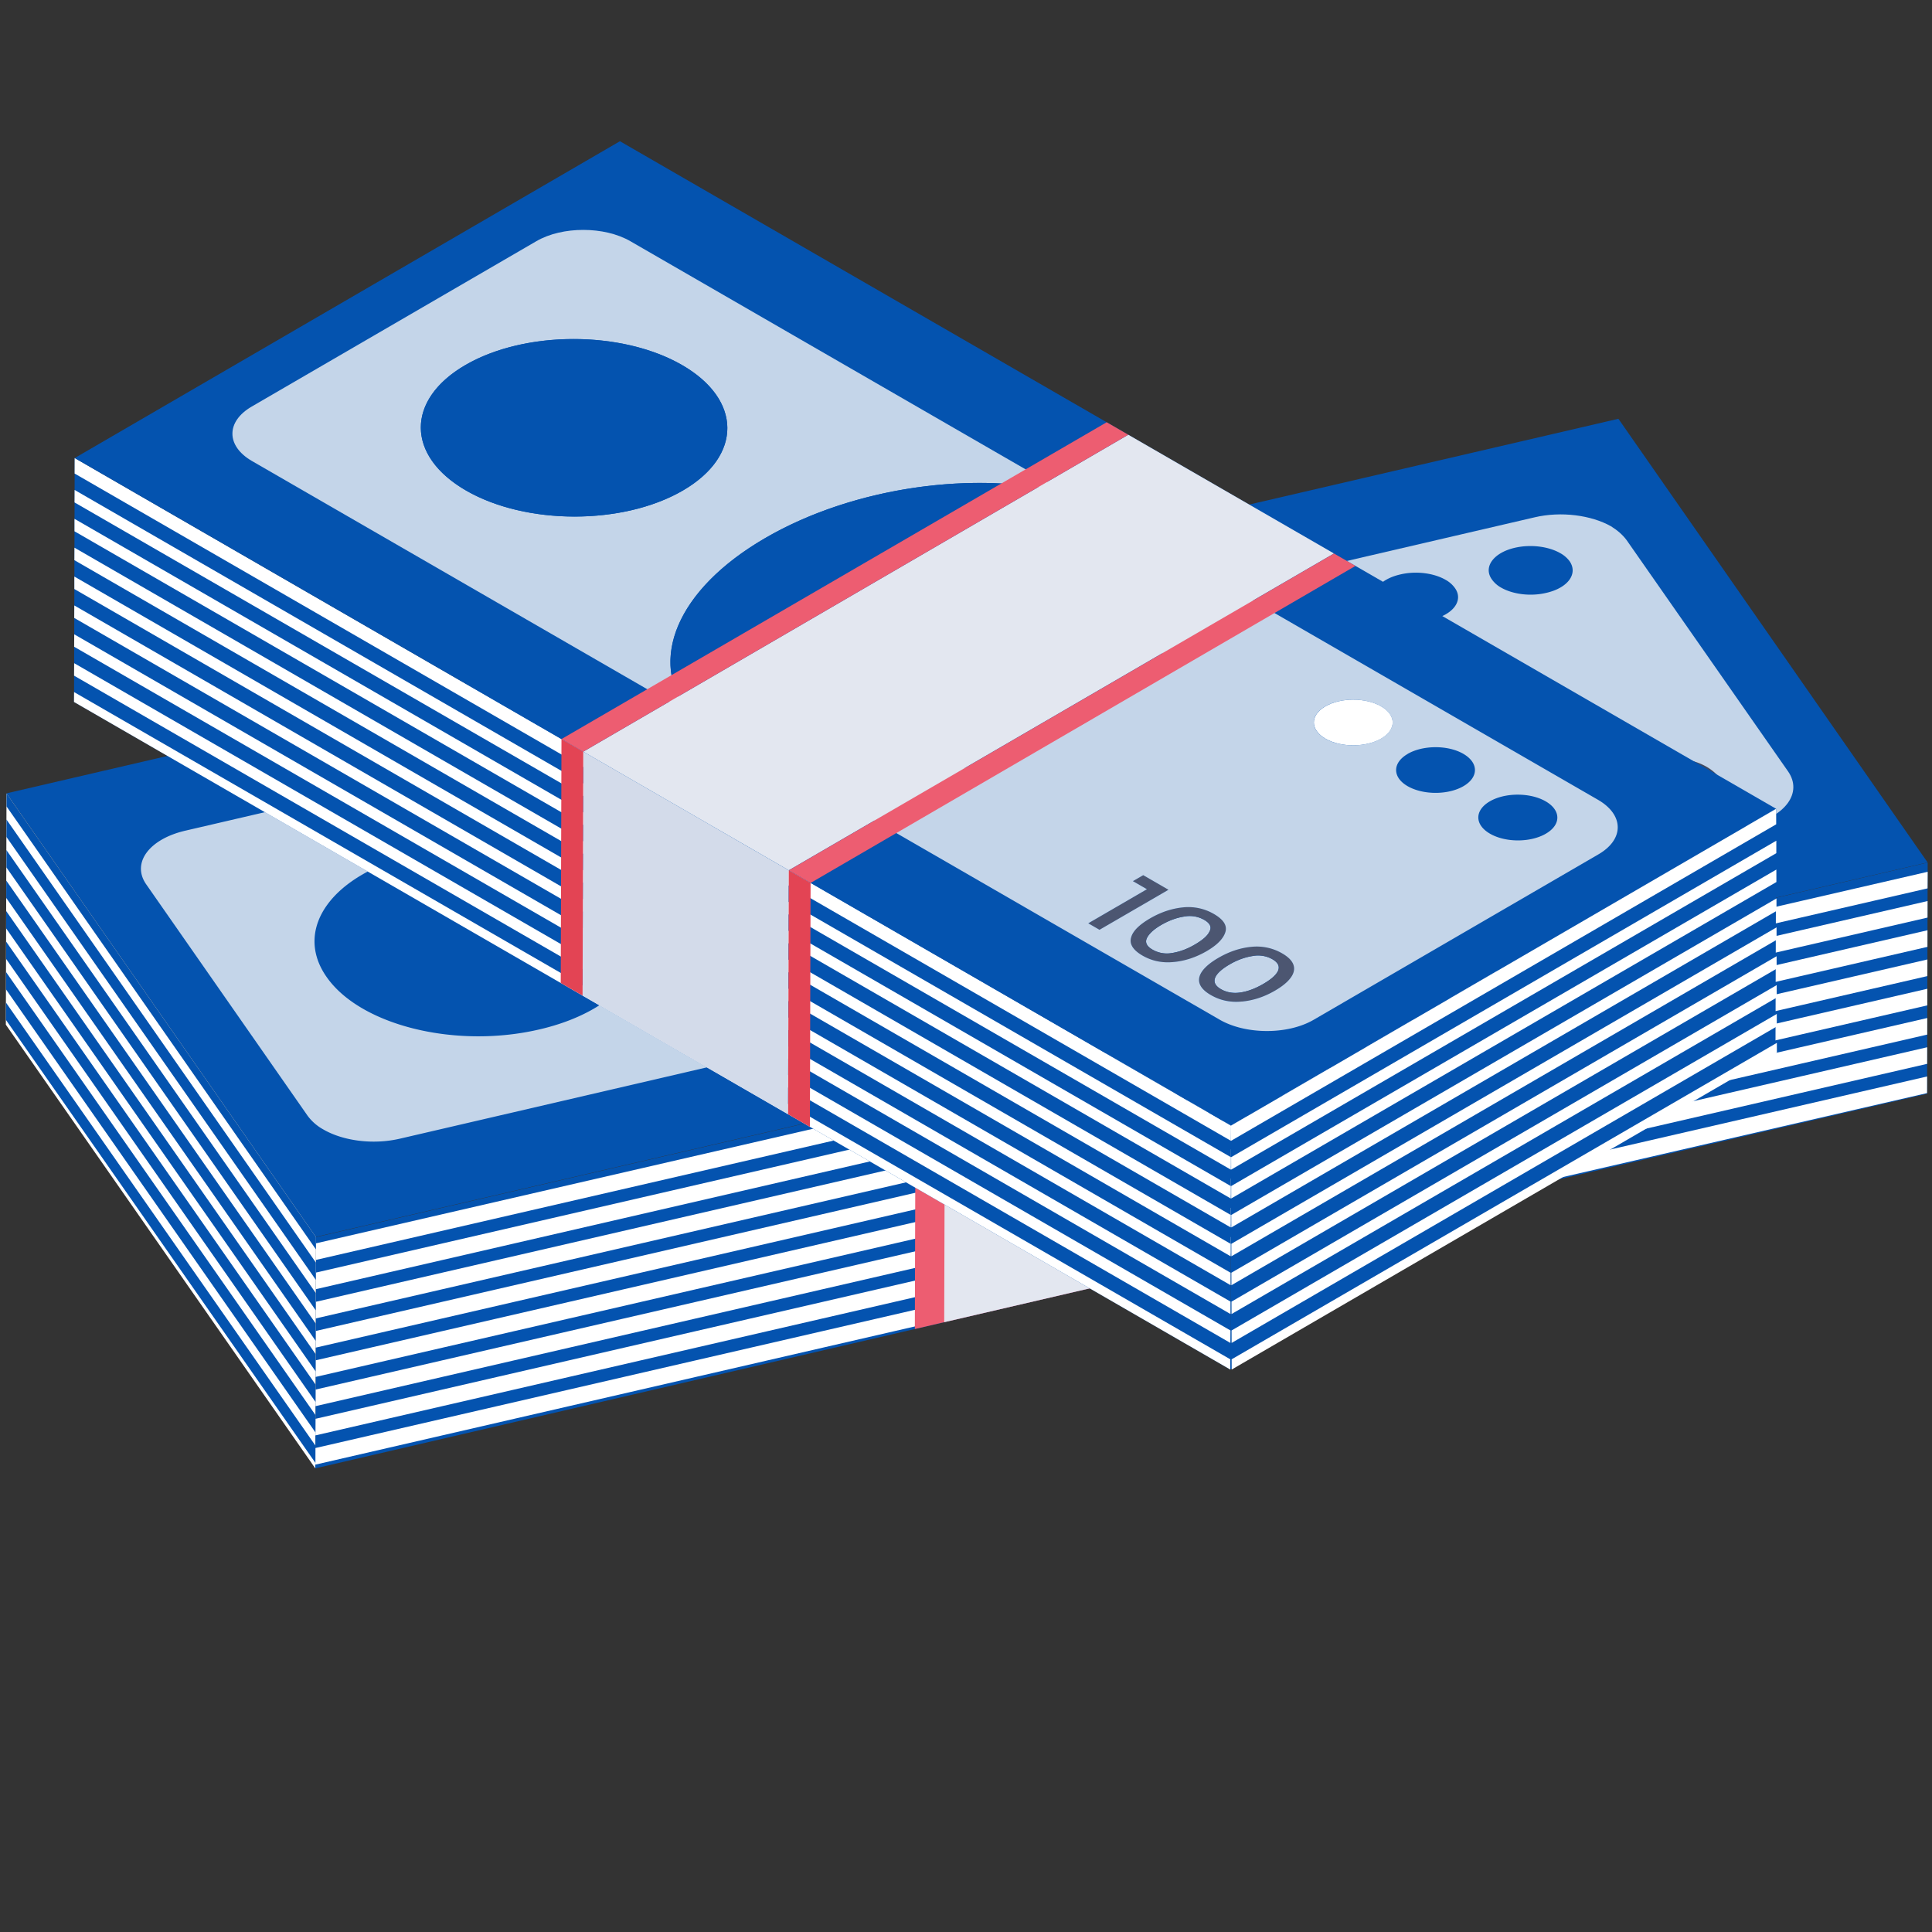
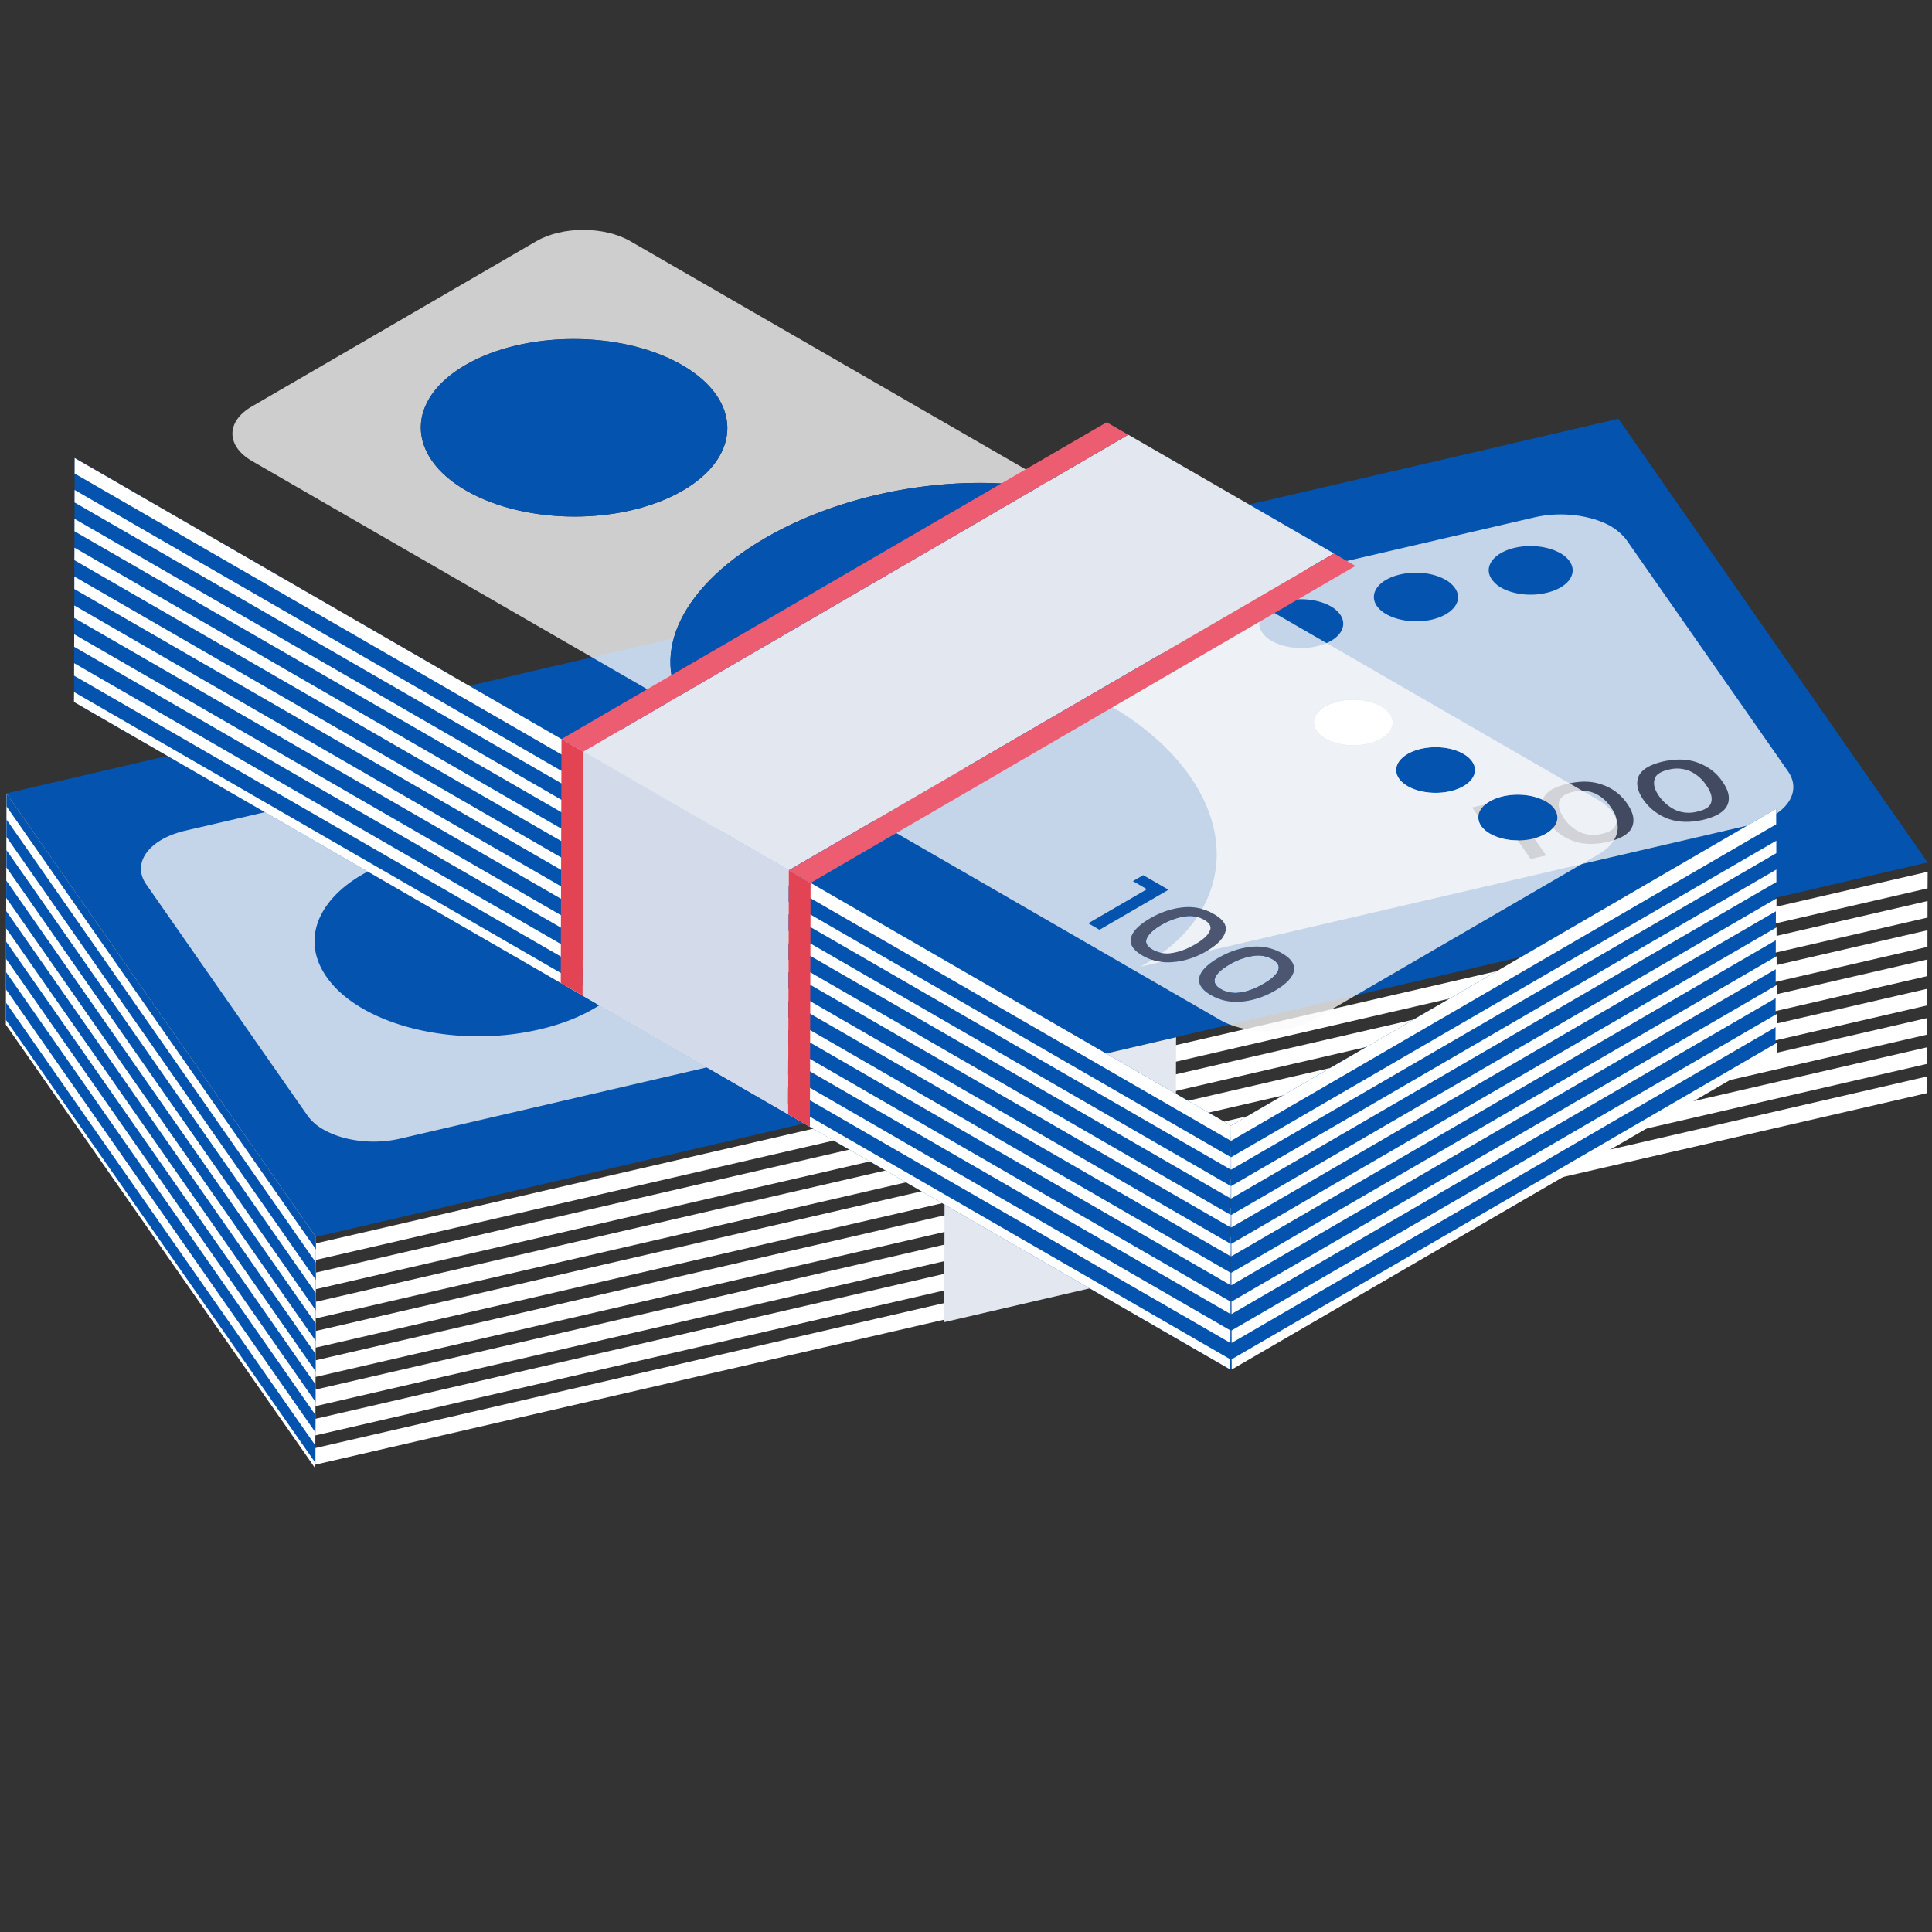
<svg xmlns="http://www.w3.org/2000/svg" xmlns:ns1="http://sodipodi.sourceforge.net/DTD/sodipodi-0.dtd" xmlns:ns2="http://www.inkscape.org/namespaces/inkscape" xml:space="preserve" width="512" height="512" style="enable-background:new 0 0 512 512" viewBox="0 0 50 50" version="1.1" id="svg1026" ns1:docname="nal_auto_2.svg" ns2:version="1.1.2 (b8e25be833, 2022-02-05)">
  <rect x="0" y="0" width="50" height="50" fill="#333333" stroke="none" />
  <defs id="defs1030" />
  <ns1:namedview id="namedview1028" pagecolor="#ffffff" bordercolor="#666666" borderopacity="1.0" ns2:pageshadow="2" ns2:pageopacity="0.0" ns2:pagecheckerboard="0" showgrid="false" ns2:zoom="1.1518107" ns2:cx="256.11848" ns2:cy="256.11848" ns2:window-width="1920" ns2:window-height="1017" ns2:window-x="-8" ns2:window-y="-8" ns2:window-maximized="1" ns2:current-layer="svg1026" />
  <path fill="#0453af" d="M 49.886,22.32 8.174,32.011 0.171,20.531 41.884,10.838 Z" data-original="#47a047" id="path928" style="stroke-width:1.036" />
  <path fill="#fafafa" d="m 45.261,21.357 -15.75,3.661 c 1.993,-1.073 2.589,-3.057 1.286,-4.928 -0.495,-0.707 -1.202,-1.322 -2.037,-1.809 -1.386,-0.798 -3.112,-1.248 -4.81,-1.229 l 15.758,-3.662 c 0.698,-0.166 1.478,-0.055 1.983,0.229 0.165,0.102 0.303,0.221 0.404,0.357 l 4.184,5.993 c 0.376,0.551 -0.073,1.166 -1.019,1.386 z" data-original="#96d696" opacity="0.78" id="path930" style="stroke-width:1.036" />
  <path fill="#0453af" d="m 40.382,14.317 a 0.751,0.751 0 0 1 0.239,0.207 c 0.224,0.325 -0.042,0.691 -0.602,0.819 -0.413,0.099 -0.872,0.036 -1.171,-0.136 a 0.721,0.721 0 0 1 -0.238,-0.211 c -0.23,-0.321 0.041,-0.691 0.591,-0.819 0.42,-0.097 0.881,-0.033 1.181,0.14 z" data-original="#47a047" id="path932" style="stroke-width:1.036" />
  <path fill="#414a61" d="m 42.238,21.406 c -0.076,0.172 -0.285,0.3 -0.624,0.382 -0.343,0.078 -0.648,0.07 -0.911,-0.028 a 1.31,1.31 0 0 1 -0.633,-0.487 c -0.166,-0.23 -0.201,-0.433 -0.133,-0.608 0.081,-0.176 0.285,-0.302 0.629,-0.379 0.339,-0.082 0.642,-0.075 0.906,0.024 a 1.252,1.252 0 0 1 0.639,0.49 c 0.159,0.227 0.201,0.427 0.126,0.606 z M 41.468,21.575 c 0.209,-0.048 0.332,-0.132 0.354,-0.254 0.034,-0.122 -0.013,-0.264 -0.132,-0.426 a 0.984,0.984 0 0 0 -0.417,-0.363 0.865,0.865 0 0 0 -0.56,-0.04 c -0.211,0.048 -0.327,0.135 -0.363,0.257 -0.028,0.125 0.015,0.264 0.126,0.43 a 1.07,1.07 0 0 0 0.423,0.359 0.84,0.84 0 0 0 0.567,0.037 m -2.459,-0.887 1.007,1.452 -0.402,0.091 -0.854,-1.235 -0.508,0.119 -0.153,-0.218 z" data-original="#414a61" id="path934" style="stroke-width:1.036" />
  <path fill="#0453af" d="m 15.349,22.638 c 0.394,0.228 0.718,0.504 0.94,0.822 0.877,1.254 -0.166,2.683 -2.337,3.183 -1.616,0.376 -3.401,0.133 -4.564,-0.539 -0.395,-0.228 -0.718,-0.506 -0.939,-0.825 -0.878,-1.255 0.172,-2.68 2.336,-3.183 1.616,-0.377 3.401,-0.131 4.564,0.542 z m 19.093,-6.946 a 0.739,0.739 0 0 1 0.242,0.213 c 0.224,0.324 -0.044,0.69 -0.603,0.819 -0.413,0.098 -0.872,0.035 -1.17,-0.137 a 0.721,0.721 0 0 1 -0.24,-0.211 c -0.228,-0.321 0.044,-0.69 0.598,-0.823 0.418,-0.095 0.875,-0.033 1.173,0.139 z m 2.968,-0.687 a 0.725,0.725 0 0 1 0.243,0.213 c 0.23,0.321 -0.042,0.69 -0.603,0.819 -0.414,0.093 -0.875,0.03 -1.175,-0.144 a 0.755,0.755 0 0 1 -0.24,-0.207 c -0.224,-0.325 0.044,-0.691 0.603,-0.819 0.413,-0.098 0.872,-0.035 1.172,0.138 z" data-original="#47a047" id="path936" style="stroke-width:1.036" />
  <path fill="#414a61" d="m 44.705,20.834 c -0.075,0.172 -0.285,0.3 -0.623,0.382 -0.344,0.078 -0.648,0.07 -0.912,-0.027 a 1.353,1.353 0 0 1 -0.639,-0.49 c -0.159,-0.228 -0.195,-0.43 -0.125,-0.606 0.08,-0.176 0.284,-0.3 0.622,-0.383 0.345,-0.077 0.649,-0.07 0.912,0.028 0.079,0.029 0.152,0.064 0.223,0.104 0.164,0.095 0.304,0.222 0.411,0.383 0.165,0.23 0.207,0.43 0.132,0.609 z m -0.77,0.169 c 0.209,-0.048 0.332,-0.132 0.354,-0.254 0.029,-0.118 -0.013,-0.263 -0.131,-0.426 a 1.007,1.007 0 0 0 -0.417,-0.363 0.847,0.847 0 0 0 -0.562,-0.04 c -0.209,0.048 -0.338,0.135 -0.361,0.257 -0.034,0.122 0.007,0.267 0.119,0.427 a 1.116,1.116 0 0 0 0.423,0.359 0.857,0.857 0 0 0 0.573,0.04" data-original="#414a61" id="path938" style="stroke-width:1.036" />
  <path fill="#fafafa" d="m 21.292,24.572 c 1.383,0.798 3.118,1.252 4.815,1.236 L 10.353,29.468 C 9.651,29.632 8.876,29.525 8.369,29.231 A 1.265,1.265 0 0 1 7.961,28.876 L 3.78,22.881 c -0.376,-0.548 0.076,-1.164 1.015,-1.383 L 20.55,17.838 c -1.995,1.072 -2.603,3.058 -1.299,4.932 0.494,0.708 1.203,1.317 2.041,1.801 z m -7.34,2.071 c 2.171,-0.5 3.213,-1.928 2.337,-3.184 -0.222,-0.317 -0.545,-0.593 -0.94,-0.821 -1.164,-0.672 -2.948,-0.919 -4.564,-0.542 -2.164,0.504 -3.212,1.927 -2.336,3.183 0.221,0.319 0.544,0.596 0.939,0.824 1.164,0.672 2.949,0.916 4.564,0.54" data-original="#96d696" opacity="0.78" id="path940" style="stroke-width:1.036" />
-   <path fill="#0453af" d="M 49.888,22.323 49.872,28.307 8.16,38.001 8.177,32.016 Z" data-original="#47a047" id="path942" style="stroke-width:1.036" />
  <path fill="#ffffff" d="m 49.877,26.346 -41.711,9.616 -0.001,0.429 41.711,-9.616 z m 0.002,-0.757 -41.711,9.616 -0.001,0.43 41.711,-9.616 z m 0.009,-3.027 -41.713,9.616 v 0.429 L 49.885,22.991 Z m -0.005,1.513 -41.711,9.616 -0.001,0.43 41.711,-9.616 z m -0.002,0.756 L 8.17,34.446 8.169,34.877 49.88,25.261 Z m -0.008,3.028 -41.711,9.616 -0.001,0.43 41.711,-9.616 z m 0.012,-4.54 -41.711,9.616 v 0.429 L 49.884,23.747 Z m -0.01,3.784 -41.711,9.616 -0.001,0.429 41.711,-9.616 z" data-original="#5faf5f" id="path944" style="stroke-width:1.036" />
-   <path fill="#ed5d71" d="m 23.694,28.41 -0.018,5.985 5.984,-1.391 0.018,-5.985 z" data-original="#ed5d71" id="path946" style="stroke-width:1.036" />
  <path fill="#e3e7f0" d="m 24.453,28.234 -0.017,5.984 5.984,-1.391 0.017,-5.984 z" data-original="#e3e7f0" id="path948" style="stroke-width:1.036" />
  <path fill="#ffffff" d="m 8.177,32.016 -0.018,5.985 -8.008,-11.482 0.017,-5.986 z" data-original="#5faf5f" id="path950" style="stroke-width:1.036" />
  <path fill="#0453af" d="m 45.967,20.932 -0.018,6.312 -14.11,8.2 0.018,-6.313 z" data-original="#47a047" id="path952" style="stroke-width:1.036" />
  <path fill="#0453af" d="M 31.859,29.131 31.84,35.444 1.916,18.166 1.933,11.854 Z" data-original="#47a047" id="path954" style="stroke-width:1.036" />
  <path fill="#ffffff" d="M 1.924,15.244 31.849,32.513 V 32.19 L 1.924,14.921 Z m 0.001,-0.747 29.926,17.269 10e-4,-0.323 L 1.927,14.174 Z M 31.859,29.131 1.932,11.854 1.931,12.255 31.856,29.524 Z M 1.915,18.167 31.84,35.444 V 35.179 L 1.917,17.911 Z m 0.004,-1.429 29.926,17.269 V 33.685 L 1.921,16.416 Z m -0.002,0.748 29.925,17.269 0.002,-0.323 L 1.919,17.163 Z m 0.004,-1.494 29.926,17.268 v -0.322 L 1.923,15.669 Z M 31.856,29.948 1.931,12.68 1.929,13.003 31.855,30.271 Z M 1.928,13.427 v 0.323 l 29.925,17.268 0.001,-0.322 z" data-original="#77cb77" id="path956" style="stroke-width:1.036" />
  <path fill="#d3dbea" d="m 20.413,22.523 -0.018,6.313 -5.319,-3.071 0.018,-6.312 z" data-original="#d3dbea" id="path958" style="stroke-width:1.036" />
  <path fill="#e34454" d="m 14.531,19.127 -0.019,6.313 0.565,0.325 0.018,-6.312 z m 5.883,3.398 -0.018,6.312 0.564,0.326 0.018,-6.313 z" data-original="#e34454" id="path960" style="stroke-width:1.036" />
-   <path fill="#0453af" d="M 45.967,20.932 31.859,29.131 1.934,11.854 16.044,3.655 Z" data-original="#47a047" id="path962" style="stroke-width:1.036" />
  <path fill="#fafafa" d="m 31.16,23.803 c 0.154,0.089 0.204,0.187 0.145,0.298 -0.049,0.111 -0.175,0.222 -0.376,0.34 a 1.678,1.678 0 0 1 -0.591,0.222 0.74,0.74 0 0 1 -0.51,-0.086 c -0.148,-0.085 -0.198,-0.183 -0.149,-0.294 0.054,-0.114 0.174,-0.228 0.375,-0.346 0.197,-0.114 0.399,-0.187 0.591,-0.216 a 0.756,0.756 0 0 1 0.515,0.083 z" data-original="#96d696" opacity="0.78" id="path964" style="stroke-width:1.036" />
  <path fill="#4c5671" d="m 31.714,24.117 c -0.048,0.169 -0.205,0.337 -0.484,0.498 -0.284,0.166 -0.573,0.257 -0.858,0.282 -0.29,0.029 -0.56,-0.025 -0.806,-0.168 -0.241,-0.14 -0.341,-0.298 -0.292,-0.466 0.042,-0.165 0.206,-0.33 0.489,-0.494 0.28,-0.162 0.564,-0.257 0.853,-0.286 0.29,-0.028 0.56,0.031 0.801,0.171 0.247,0.143 0.347,0.295 0.298,0.463 z m -1.376,0.546 c 0.192,-0.029 0.389,-0.105 0.591,-0.222 0.201,-0.118 0.327,-0.228 0.375,-0.34 0.06,-0.111 0.01,-0.209 -0.144,-0.298 a 0.756,0.756 0 0 0 -0.515,-0.083 c -0.192,0.029 -0.394,0.103 -0.591,0.217 -0.201,0.117 -0.321,0.231 -0.375,0.346 -0.049,0.111 0,0.209 0.149,0.294 a 0.74,0.74 0 0 0 0.51,0.086" data-original="#4c5671" id="path966" style="stroke-width:1.036" />
  <path fill="#fafafa" d="m 32.929,24.825 c 0.337,0.195 0.104,0.442 -0.232,0.637 -0.339,0.197 -0.761,0.333 -1.1,0.137 -0.335,-0.193 -0.11,-0.446 0.227,-0.64 0.197,-0.114 0.399,-0.188 0.591,-0.217 a 0.756,0.756 0 0 1 0.515,0.083 z" data-original="#96d696" opacity="0.78" id="path968" style="stroke-width:1.036" />
  <path fill="#4c5671" d="m 32.999,25.637 c -0.505,0.293 -1.144,0.414 -1.663,0.114 -0.52,-0.3 -0.321,-0.66 0.197,-0.962 0.278,-0.162 0.563,-0.257 0.853,-0.285 0.29,-0.029 0.558,0.031 0.8,0.171 0.518,0.298 0.328,0.663 -0.187,0.962 z m -0.891,0.048 c 0.191,-0.029 0.388,-0.105 0.59,-0.223 0.335,-0.195 0.57,-0.442 0.232,-0.637 a 0.756,0.756 0 0 0 -0.516,-0.083 1.689,1.689 0 0 0 -0.591,0.217 c -0.336,0.195 -0.56,0.448 -0.226,0.64 a 0.74,0.74 0 0 0 0.51,0.086" data-original="#4c5671" id="path970" style="stroke-width:1.036" />
  <path fill="#0453af" d="m 40.003,20.739 c 0.401,0.232 0.403,0.606 0.004,0.837 -0.398,0.232 -1.044,0.232 -1.445,0 -0.401,-0.231 -0.404,-0.605 -0.005,-0.837 0.399,-0.231 1.045,-0.231 1.446,0 z" data-original="#47a047" id="path972" style="stroke-width:1.036" />
  <path fill="#ffffff" d="m 35.745,18.281 c 0.396,0.228 0.398,0.602 0,0.834 -0.399,0.231 -1.044,0.231 -1.44,0.003 -0.401,-0.232 -0.404,-0.606 -0.005,-0.837 0.399,-0.232 1.044,-0.232 1.446,0 z" data-original="#5faf5f" id="path974" style="stroke-width:1.036" />
  <path fill="#0453af" d="m 37.871,19.508 c 0.402,0.232 0.404,0.606 0.005,0.838 -0.399,0.231 -1.044,0.231 -1.445,0 -0.396,-0.228 -0.398,-0.603 0,-0.835 0.399,-0.231 1.045,-0.231 1.44,-0.003 z" data-original="#47a047" id="path976" style="stroke-width:1.036" />
-   <path fill="#4c5671" d="m 30.241,23.026 -1.785,1.037 -0.291,-0.168 1.518,-0.882 -0.363,-0.209 0.267,-0.155 z" data-original="#4c5671" id="path978" style="stroke-width:1.036" />
  <path fill="#fafafa" d="M 27.609,12.762 C 25.274,12.165 22.1,12.59 19.802,13.926 c -2.303,1.338 -3.026,3.175 -1.987,4.525 L 6.521,11.931 C 5.852,11.544 5.843,10.913 6.514,10.522 L 13.881,6.242 c 0.671,-0.391 1.761,-0.388 2.432,0 z m -15.546,-0.066 c 1.554,0.897 4.062,0.897 5.608,0 1.544,-0.897 1.536,-2.35 -0.019,-3.248 -1.554,-0.897 -4.063,-0.897 -5.608,0 -1.544,0.898 -1.537,2.351 0.019,3.248" data-original="#96d696" opacity="0.78" id="path980" style="stroke-width:1.036" />
  <path fill="#0453af" d="m 17.652,9.447 c 1.554,0.898 1.563,2.351 0.019,3.248 -1.545,0.897 -4.053,0.897 -5.608,0 -1.554,-0.897 -1.564,-2.35 -0.019,-3.248 1.544,-0.897 4.052,-0.897 5.608,0 z m 11.411,3.889 c 0.429,0.248 0.761,0.533 1,0.843 1.041,1.351 0.317,3.191 -1.982,4.527 -2.302,1.339 -5.472,1.763 -7.809,1.164 a 5.803,5.803 0 0 1 -1.459,-0.577 3.361,3.361 0 0 1 -0.999,-0.841 c -1.038,-1.35 -0.316,-3.187 1.987,-4.525 2.298,-1.337 5.471,-1.761 7.806,-1.165 0.536,0.137 1.028,0.327 1.455,0.574 z" data-original="#47a047" id="path982" style="stroke-width:1.036" />
  <path fill="#fafafa" d="m 41.355,20.698 c 0.676,0.391 0.684,1.022 0.013,1.412 l -7.369,4.281 c -0.67,0.391 -1.761,0.388 -2.436,-0.003 L 20.272,19.871 c 2.337,0.598 5.505,0.174 7.809,-1.165 2.299,-1.337 3.024,-3.176 1.982,-4.528 z m -9.215,5.222 c 0.285,-0.026 0.575,-0.118 0.858,-0.283 0.515,-0.299 0.705,-0.663 0.187,-0.962 A 1.312,1.312 0 0 0 32.385,24.504 c -0.29,0.028 -0.575,0.124 -0.853,0.285 -0.518,0.3 -0.717,0.662 -0.197,0.962 0.247,0.143 0.515,0.197 0.805,0.168 m -1.769,-1.022 c 0.285,-0.025 0.574,-0.117 0.858,-0.282 0.279,-0.162 0.436,-0.33 0.485,-0.497 0.049,-0.169 -0.052,-0.321 -0.298,-0.464 a 1.312,1.312 0 0 0 -0.801,-0.171 c -0.29,0.029 -0.574,0.124 -0.853,0.286 -0.283,0.165 -0.447,0.33 -0.489,0.494 -0.049,0.168 0.051,0.326 0.292,0.466 0.248,0.143 0.516,0.197 0.806,0.168 m 8.19,-3.321 c 0.401,0.232 1.047,0.232 1.445,0 0.399,-0.231 0.397,-0.605 -0.004,-0.837 -0.401,-0.231 -1.048,-0.231 -1.446,0 -0.398,0.232 -0.396,0.606 0.005,0.837 m -4.259,-2.458 c 0.397,0.228 1.042,0.228 1.44,-0.003 0.399,-0.232 0.397,-0.606 0.002,-0.834 -0.402,-0.232 -1.048,-0.232 -1.446,0 -0.398,0.231 -0.396,0.605 0.005,0.837 m 2.127,0.394 c -0.399,0.231 -0.397,0.605 -0.001,0.834 0.401,0.231 1.047,0.231 1.445,0 0.398,-0.232 0.397,-0.606 -0.005,-0.838 -0.395,-0.228 -1.041,-0.228 -1.44,0.003 m -7.974,4.552 1.785,-1.036 -0.654,-0.378 -0.267,0.155 0.363,0.209 -1.518,0.882 z" data-original="#96d696" opacity="0.78" id="path984" style="stroke-width:1.036" />
  <path fill="#e3e7f0" d="M 34.523,14.324 20.413,22.523 15.095,19.453 29.2,11.251 Z" data-original="#e3e7f0" id="path986" style="stroke-width:1.036" />
  <path fill="#ed5d71" d="m 28.641,10.928 -14.11,8.199 0.564,0.326 14.105,-8.202 z m 6.438,3.718 -0.555,-0.321 -14.11,8.199 0.565,0.326 z" data-original="#ed5d71" id="path988" style="stroke-width:1.036" />
  <path fill="#ffffff" d="m 45.978,24.323 -14.11,8.19 -10e-4,-0.323 14.11,-8.19 z m -0.002,-0.748 -14.11,8.191 -10e-4,-0.323 14.11,-8.191 z m -14.117,5.556 14.108,-8.199 0.001,0.401 -14.11,8.192 z m 14.127,-1.886 -14.11,8.199 -10e-4,-0.265 14.11,-8.19 z m -0.004,-1.428 -14.11,8.19 -0.001,-0.321 14.11,-8.192 z m 0.002,0.747 -14.11,8.191 -0.001,-0.323 14.11,-8.191 z m -0.004,-1.495 -14.111,8.192 -0.001,-0.323 14.11,-8.191 z m -14.119,4.879 14.11,-8.191 v 0.323 l -14.109,8.19 z m 14.111,-7.444 10e-4,0.323 -14.11,8.19 v -0.322 z" data-original="#5faf5f" id="path990" style="stroke-width:1.036" />
-   <path fill="#0453af" d="M 8.164,36.62 0.156,25.156 0.155,25.605 8.162,37.068 Z M 8.175,32.675 0.168,21.21 0.166,21.659 8.174,33.123 Z M 8.166,35.831 0.158,24.368 0.157,24.815 8.165,36.281 Z M 8.177,32.016 0.169,20.533 v 0.337 L 8.176,32.334 Z m -0.009,3.027 -8.008,-11.465 -0.001,0.449 8.008,11.463 z m 0.003,-0.79 -8.009,-11.464 -0.001,0.449 8.008,11.463 z m 0.001,-0.79 L 0.166,22 V 22.449 L 8.172,33.912 Z M 8.162,37.409 0.154,25.946 0.152,26.393 8.162,37.858 Z" data-original="#47a047" id="path992" style="stroke-width:1.036" />
+   <path fill="#0453af" d="M 8.164,36.62 0.156,25.156 0.155,25.605 8.162,37.068 Z M 8.175,32.675 0.168,21.21 0.166,21.659 8.174,33.123 Z M 8.166,35.831 0.158,24.368 0.157,24.815 8.165,36.281 Z M 8.177,32.016 0.169,20.533 v 0.337 L 8.176,32.334 Z m -0.009,3.027 -8.008,-11.465 -0.001,0.449 8.008,11.463 z m 0.003,-0.79 -8.009,-11.464 -0.001,0.449 8.008,11.463 z m 0.001,-0.79 L 0.166,22 V 22.449 L 8.172,33.912 M 8.162,37.409 0.154,25.946 0.152,26.393 8.162,37.858 Z" data-original="#47a047" id="path992" style="stroke-width:1.036" />
</svg>